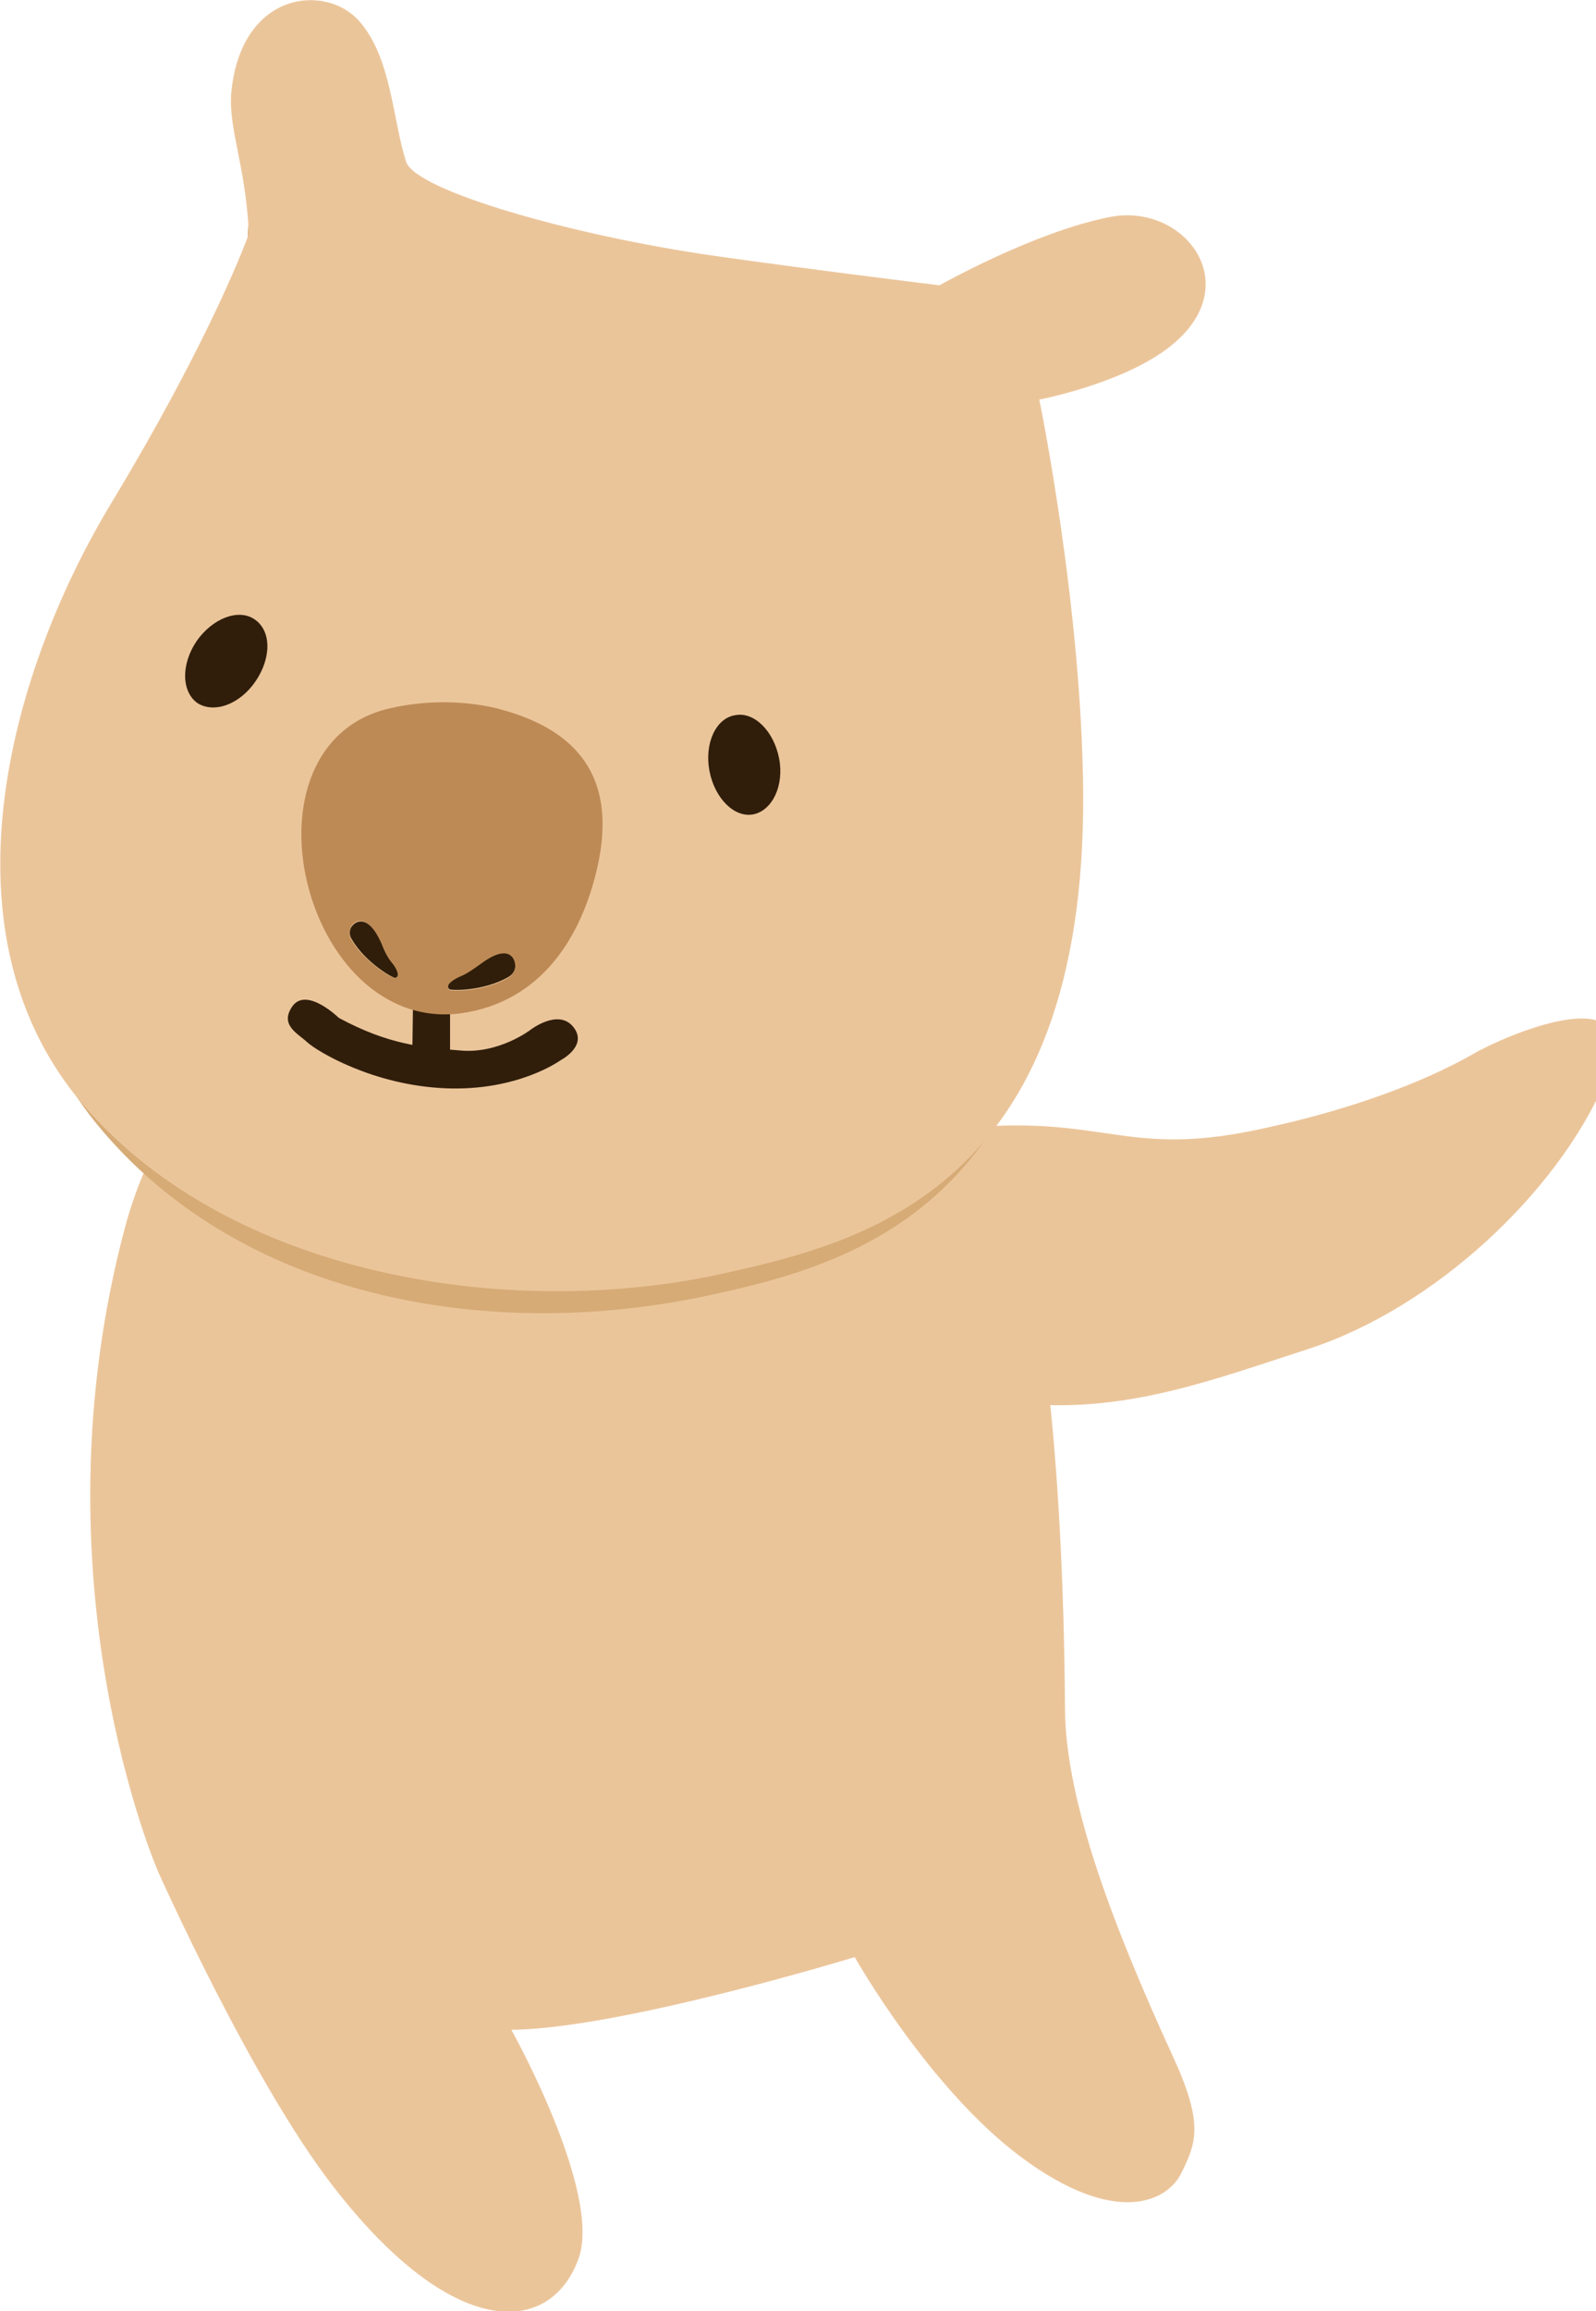
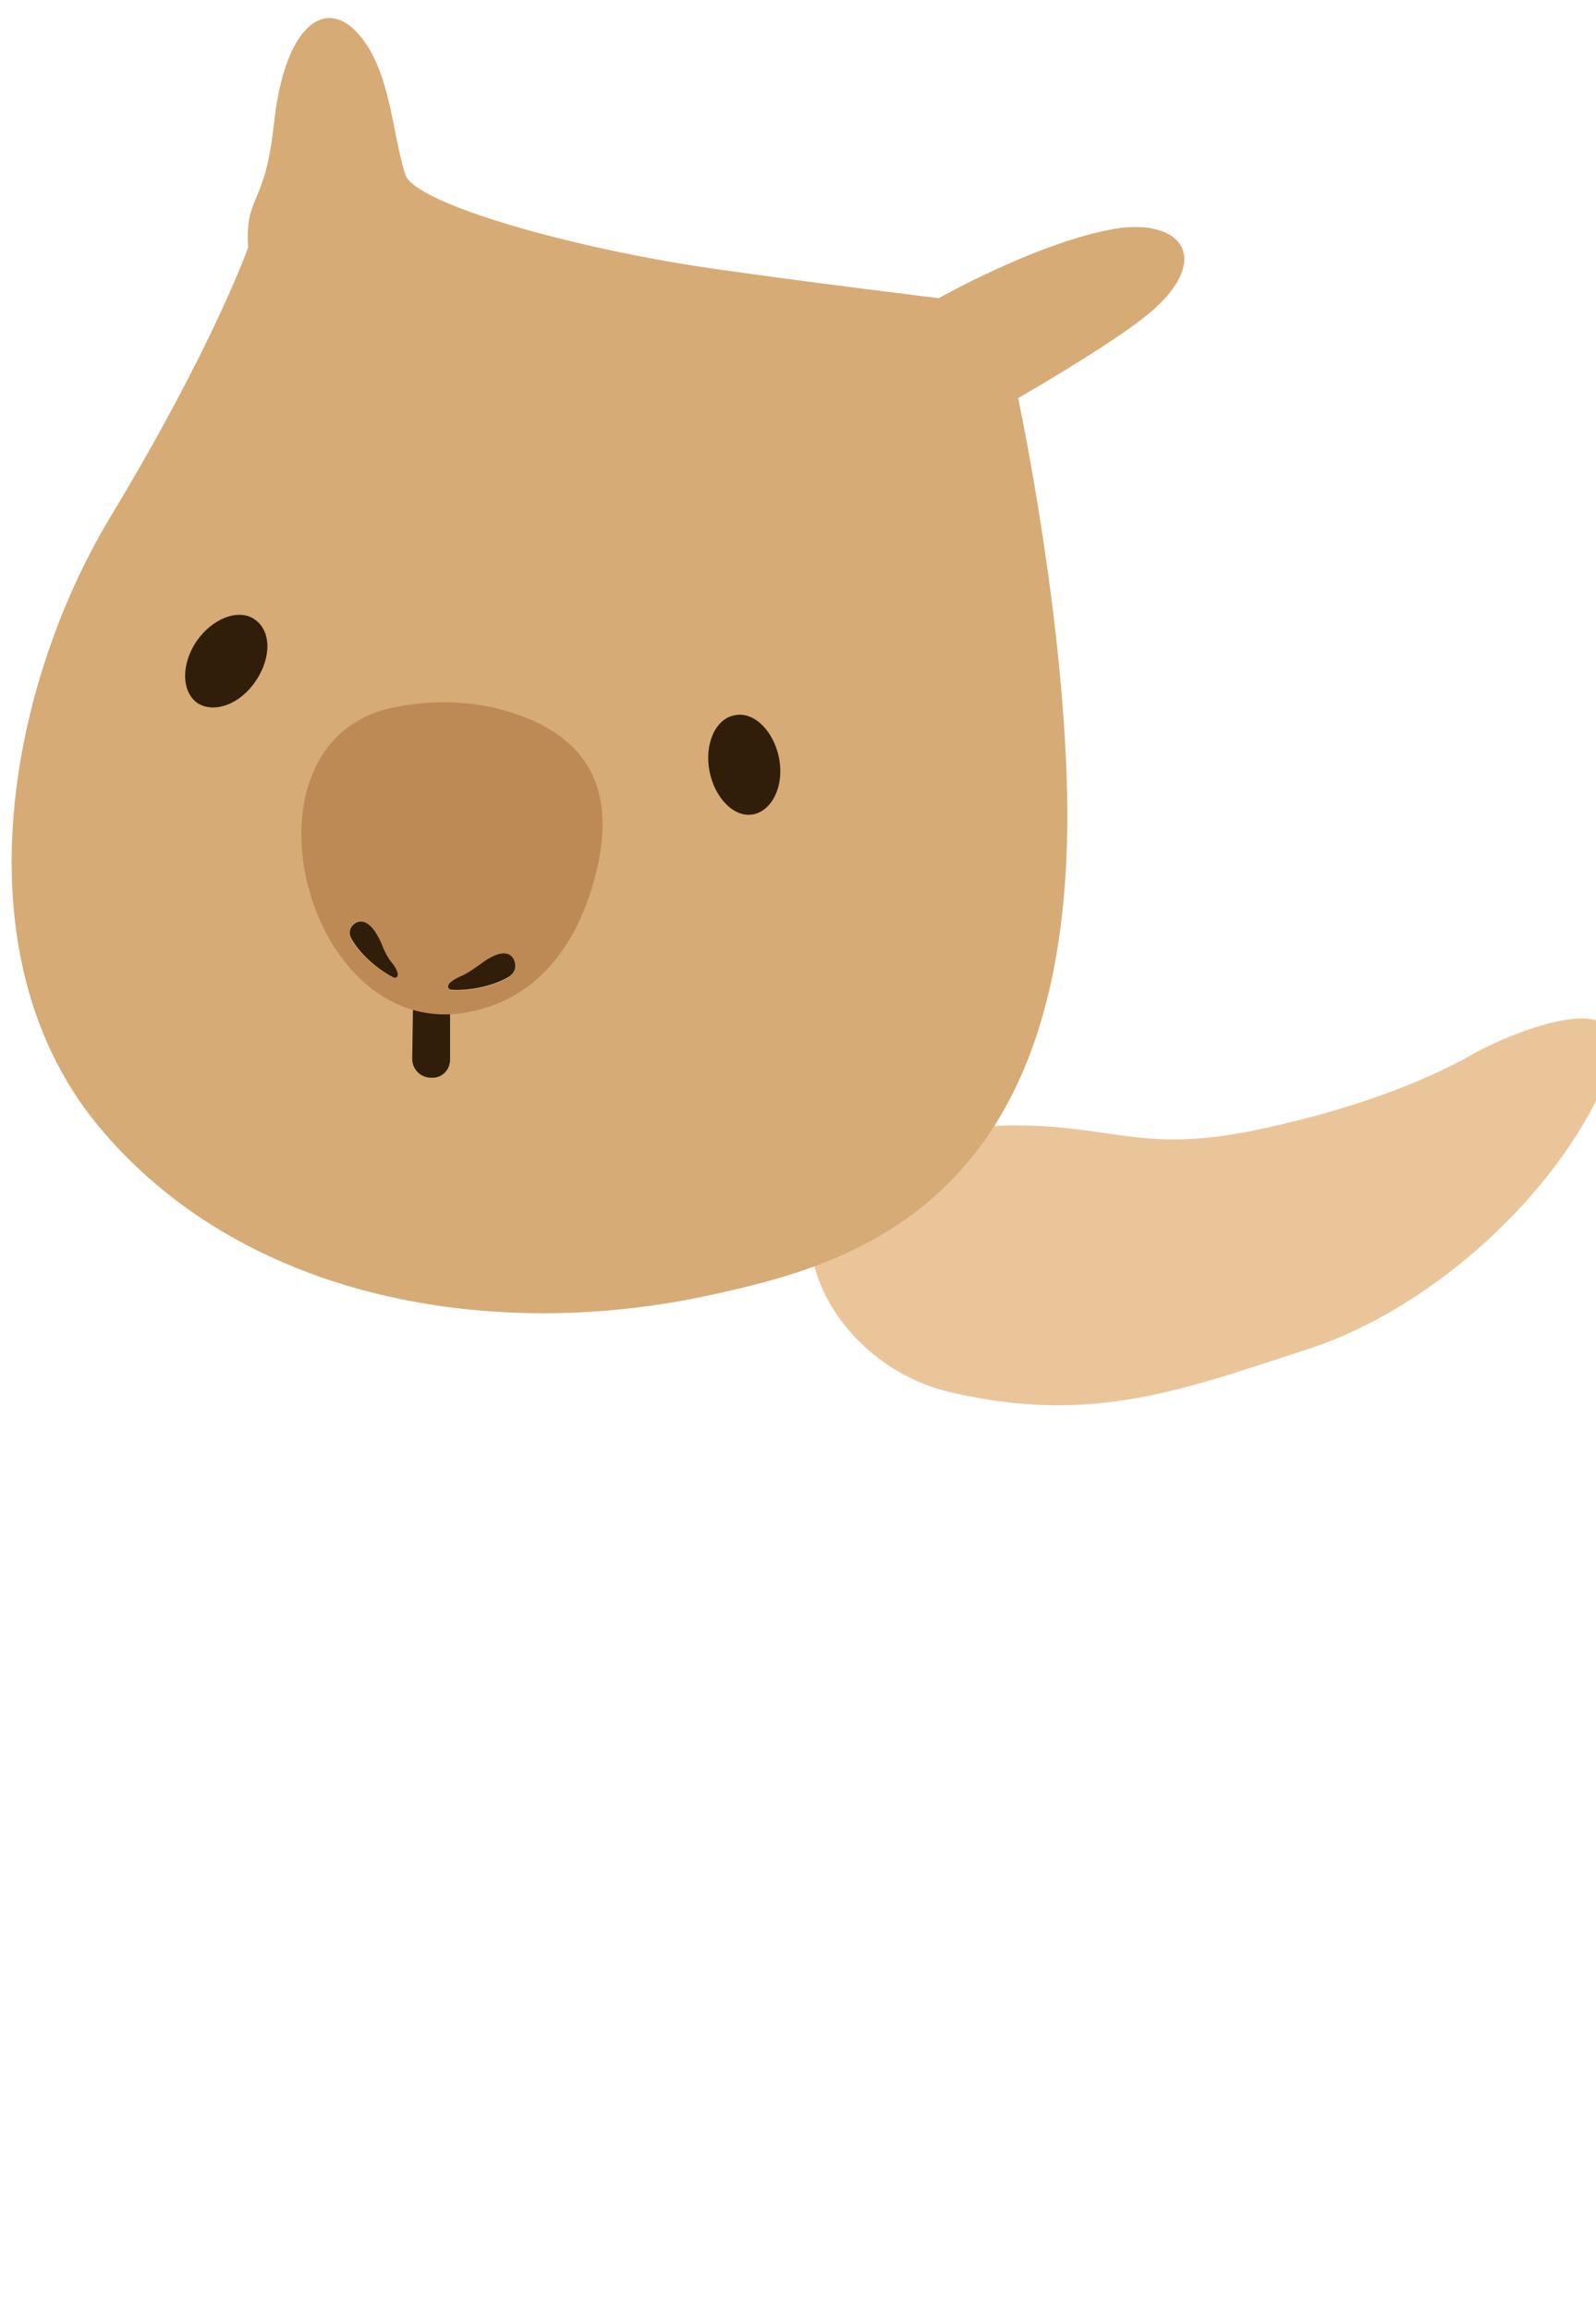
<svg xmlns="http://www.w3.org/2000/svg" viewBox="0 0 211 305.4">
  <style>.st0{fill:#ebc59a}.st2{fill:#301e0b}</style>
-   <path class="st0" d="M127.5 141.9s12.8 12 13.3 84c.1 12.3 6.5 28.9 14.3 45.9 4.1 8.9 3 11.4 1.1 15.3-1.9 3.9-8.8 7.1-21.1-2S113 258.6 113 258.6s-31.1 9.5-45.4 9.6c0 0 12 21.4 8.9 30.2-3.7 10.3-16.6 11.1-32.6-9.7-10.8-14-23-41.4-23-41.4S4 208.7 16.6 161.9c12.7-46.7 86.5-66 110.9-20" />
  <path class="st0" d="M121.6 149.8c23.8-3.7 25.5 3.5 44.5-.5 15.8-3.3 24.9-7.9 28.6-10 3.7-2.2 23.8-11.2 17.5 3.6-6.3 14.7-22.6 29.9-39.1 35.3-16.6 5.4-28.8 10.2-47.7 5.7-18.9-4.6-27.6-30.4-3.8-34.1" />
  <path d="M32.8 32.7s-4.5 12.9-18.2 35.6C.9 91-5.8 127.1 13.7 149.6 33 172.1 65.8 177.3 94 171.1c18.4-4 47.5-11.8 47.1-64.4-.2-24.7-6.5-54.1-6.5-54.1s9.3-5.3 15.4-9.7c11.4-8.2 6.5-14.6-3.5-12.5-10 2-22.4 9-22.4 9s-16.5-2-29.8-3.9c-18.8-2.7-39.4-8.6-40.7-12.4-1.8-5.5-1.9-13.7-6.2-18.6-4.4-5-9.8-1.2-11.2 12-1.2 11-3.8 9.1-3.4 16.2" fill="#d6ab76" />
-   <path class="st0" d="M32.9 30.9s-4.5 12.9-18.2 35.6c-13.7 22.7-23 57.1-3.6 79.6 19.4 22.5 56.2 28.4 84.4 22.2 18.4-4.1 48.1-11.1 47.7-63.7-.2-24.7-5.8-51.8-5.8-51.8s10.4-2 16.6-6.5c11.4-8.2 2.7-19.7-7.4-17.6-10 2-22.4 9-22.4 9s-16.4-2-29.8-3.9C75.6 31.1 55 25.2 53.7 21.4c-1.8-5.5-1.9-13.7-6.2-18.6-4.4-5-15.5-4-16.9 9.2-.5 4.9 1.9 9.8 2.3 18.9" />
  <path class="st2" d="M33.8 90c-2.1 3.1-5.5 4.3-7.7 2.9-2.1-1.5-2.2-5.1-.1-8.2 2.1-3 5.5-4.3 7.6-2.9 2.3 1.5 2.3 5.1.2 8.2M103 100.2c.7 3.6-.9 6.9-3.4 7.4s-5.1-2.1-5.8-5.7c-.7-3.6.8-7 3.4-7.4 2.5-.5 5.1 2.1 5.8 5.7M59.5 140c0 1.4-1.1 2.5-2.5 2.4-1.4 0-2.5-1.1-2.5-2.5l.1-7.1c0-1.4 1.1-2.5 2.5-2.4 1.3 0 2.4 1.1 2.4 2.5v7.1z" />
-   <path class="st2" d="M44.8 134.5s-4.2-4.1-6.1-1.6c-1.8 2.5.6 3.6 1.9 4.8 1.3 1.2 8.7 5.7 18.3 6.1 9.6.4 15.2-3.7 15.2-3.7s3.7-1.9 1.7-4.4c-2-2.5-5.7.4-5.7.4s-4.2 3.2-9.3 2.7c-5.1-.4-9.5-.8-16-4.3" />
  <path d="M60.9 133.9c10.7-1.5 16-10.1 18.1-19.4 2-9.1 0-17.5-13.3-20.9-2.9-.7-8.1-1.4-14.2 0-20.7 4.8-11.5 43 9.4 40.3m0-4.8c.9-.4 1.9-1.1 2.6-1.6 3.6-2.7 4.5-1 4.6 0 .1.5-.3 1.3-.9 1.7-3.3 1.9-7.6 1.8-7.8 1.6-.6-.7.6-1.4 1.5-1.7m-14.4-6.8c.5-.7 2.1-1.6 3.8 2.3.3.8.9 1.9 1.4 2.6.6.7 1.2 1.8.4 2-.3 0-3.9-2-5.7-5.1-.3-.6-.2-1.4.1-1.8" fill="#bd8a55" />
  <path class="st2" d="M46.5 124.1c1.8 3.1 5.4 5.1 5.7 5.1.8-.1.2-1.3-.4-2-.6-.7-1.1-1.8-1.4-2.6-1.7-3.8-3.3-2.9-3.8-2.3-.4.4-.5 1.2-.1 1.8M59.4 130.7c.2.2 4.5.3 7.8-1.6.7-.4 1-1.1.9-1.7-.1-.9-1-2.7-4.6 0-.7.5-1.8 1.3-2.6 1.6-.9.4-2.1 1.1-1.5 1.7" />
</svg>